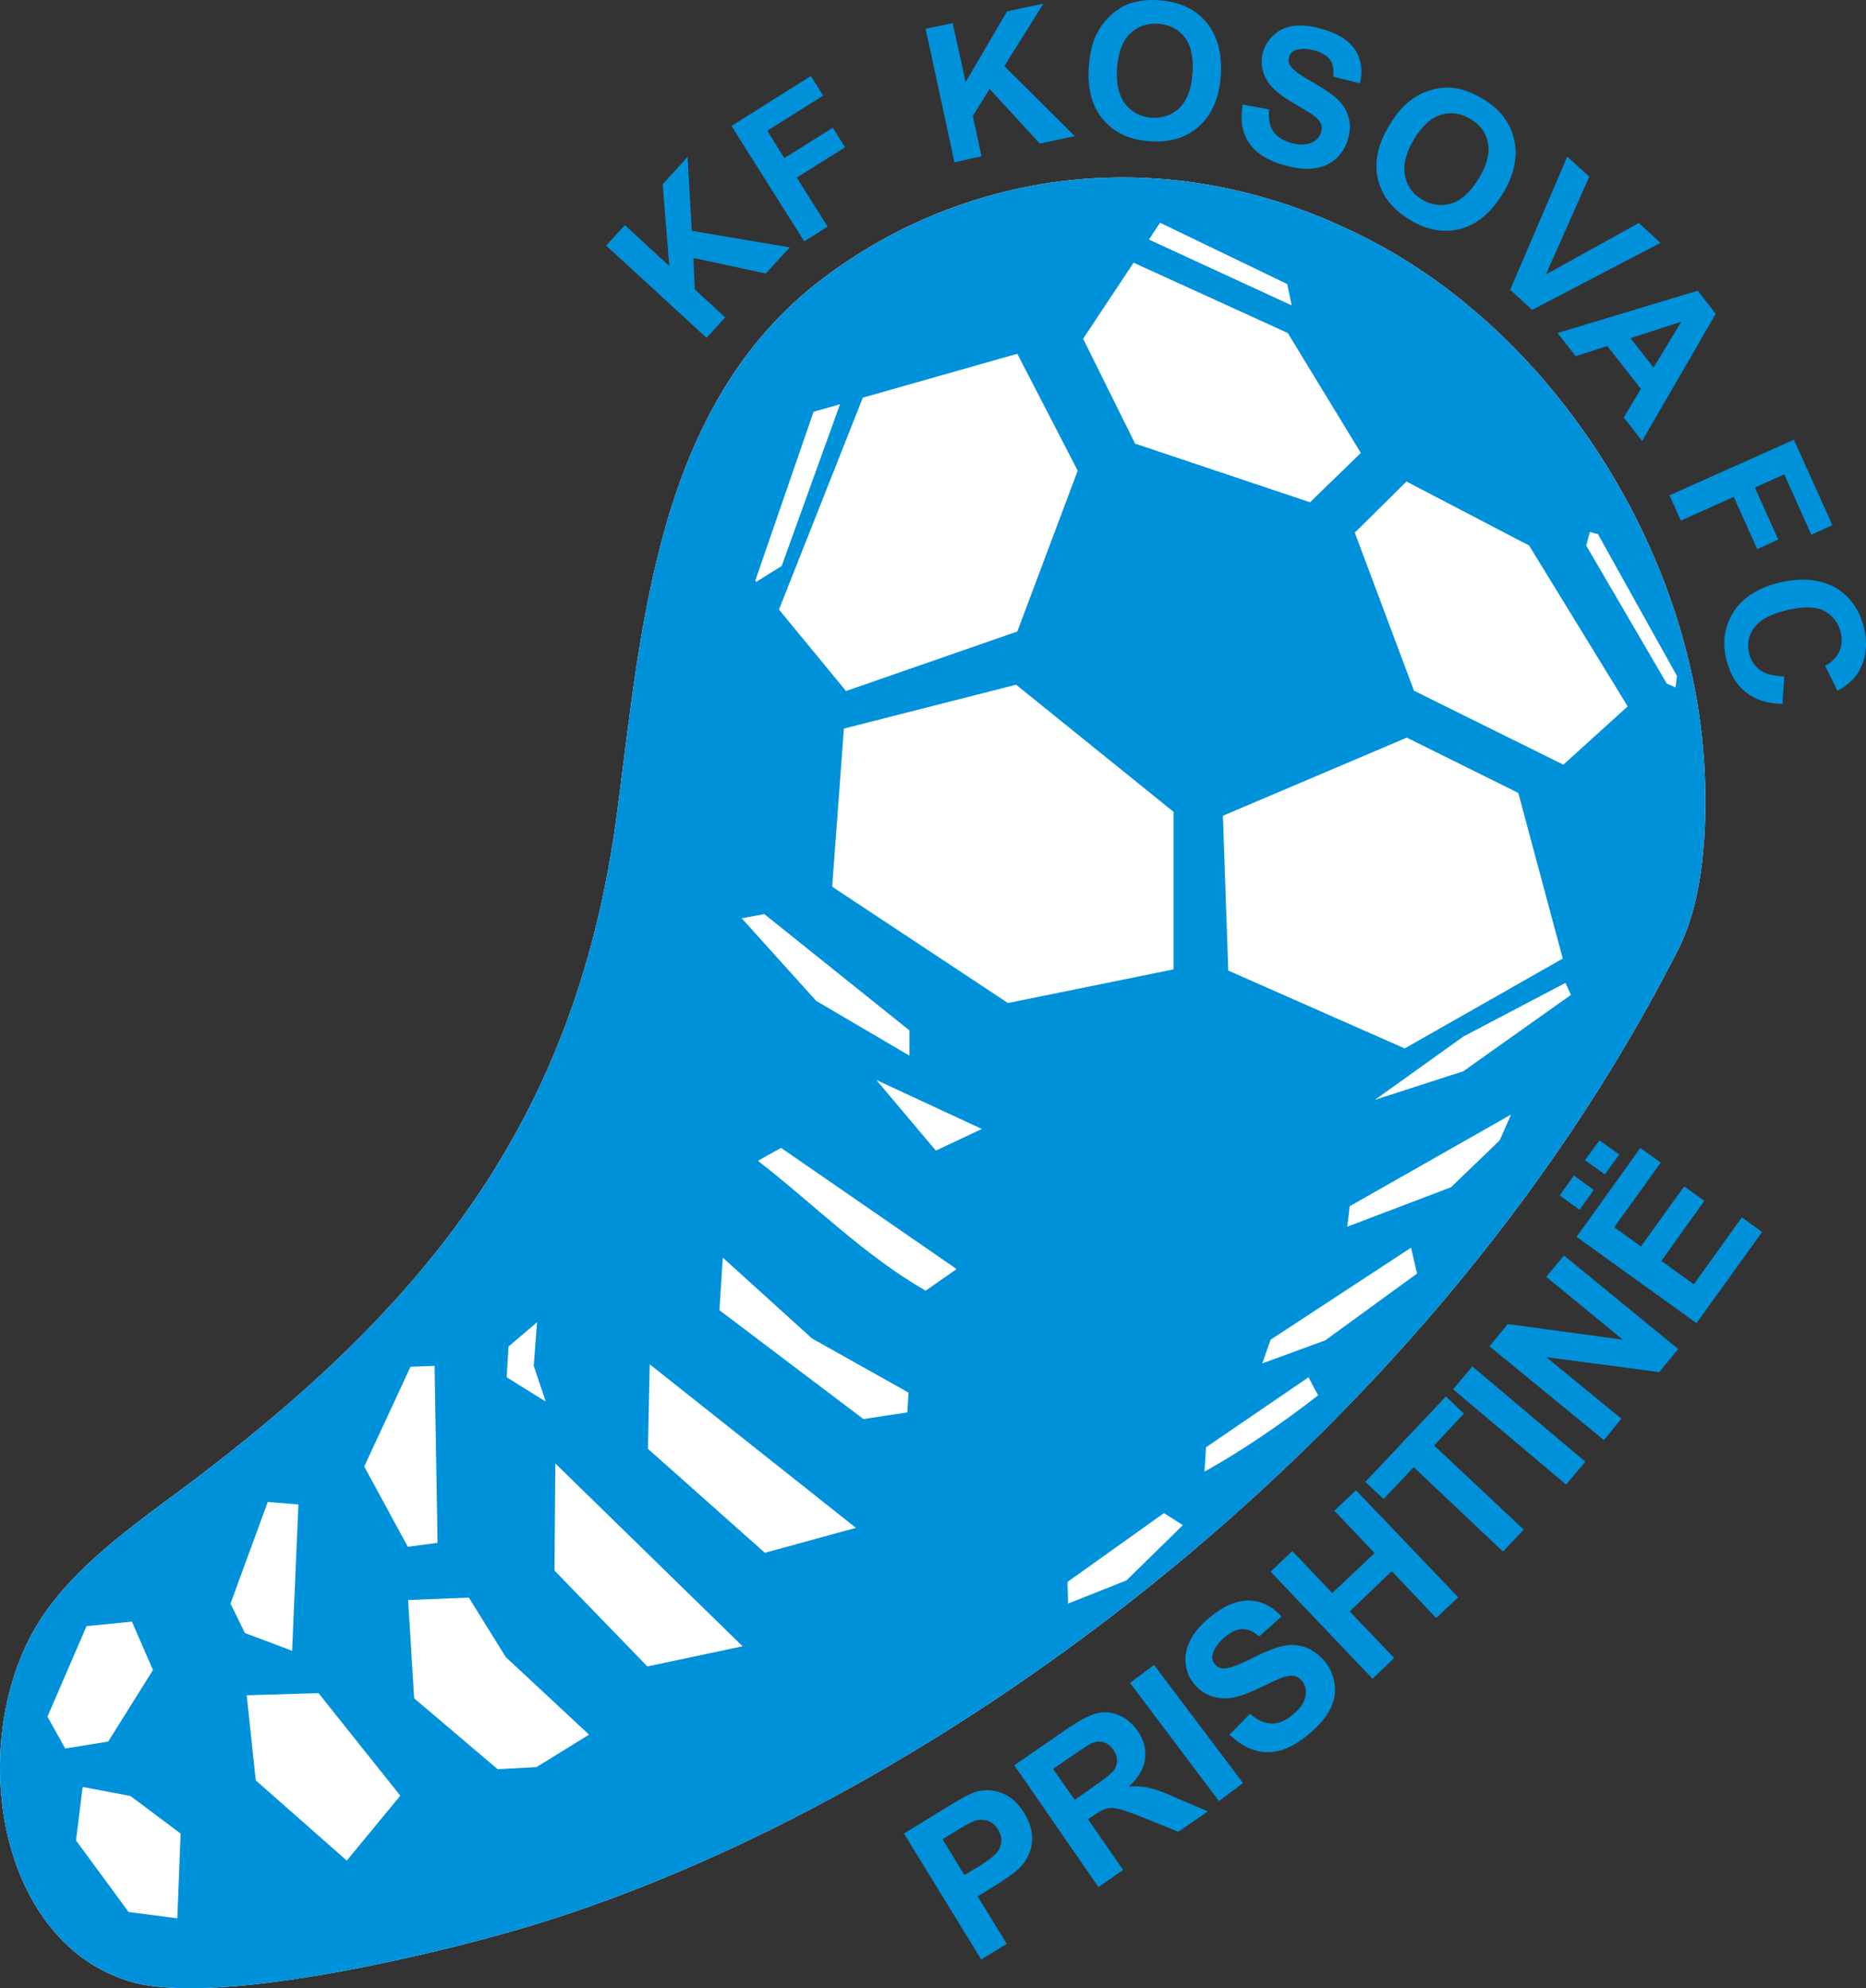
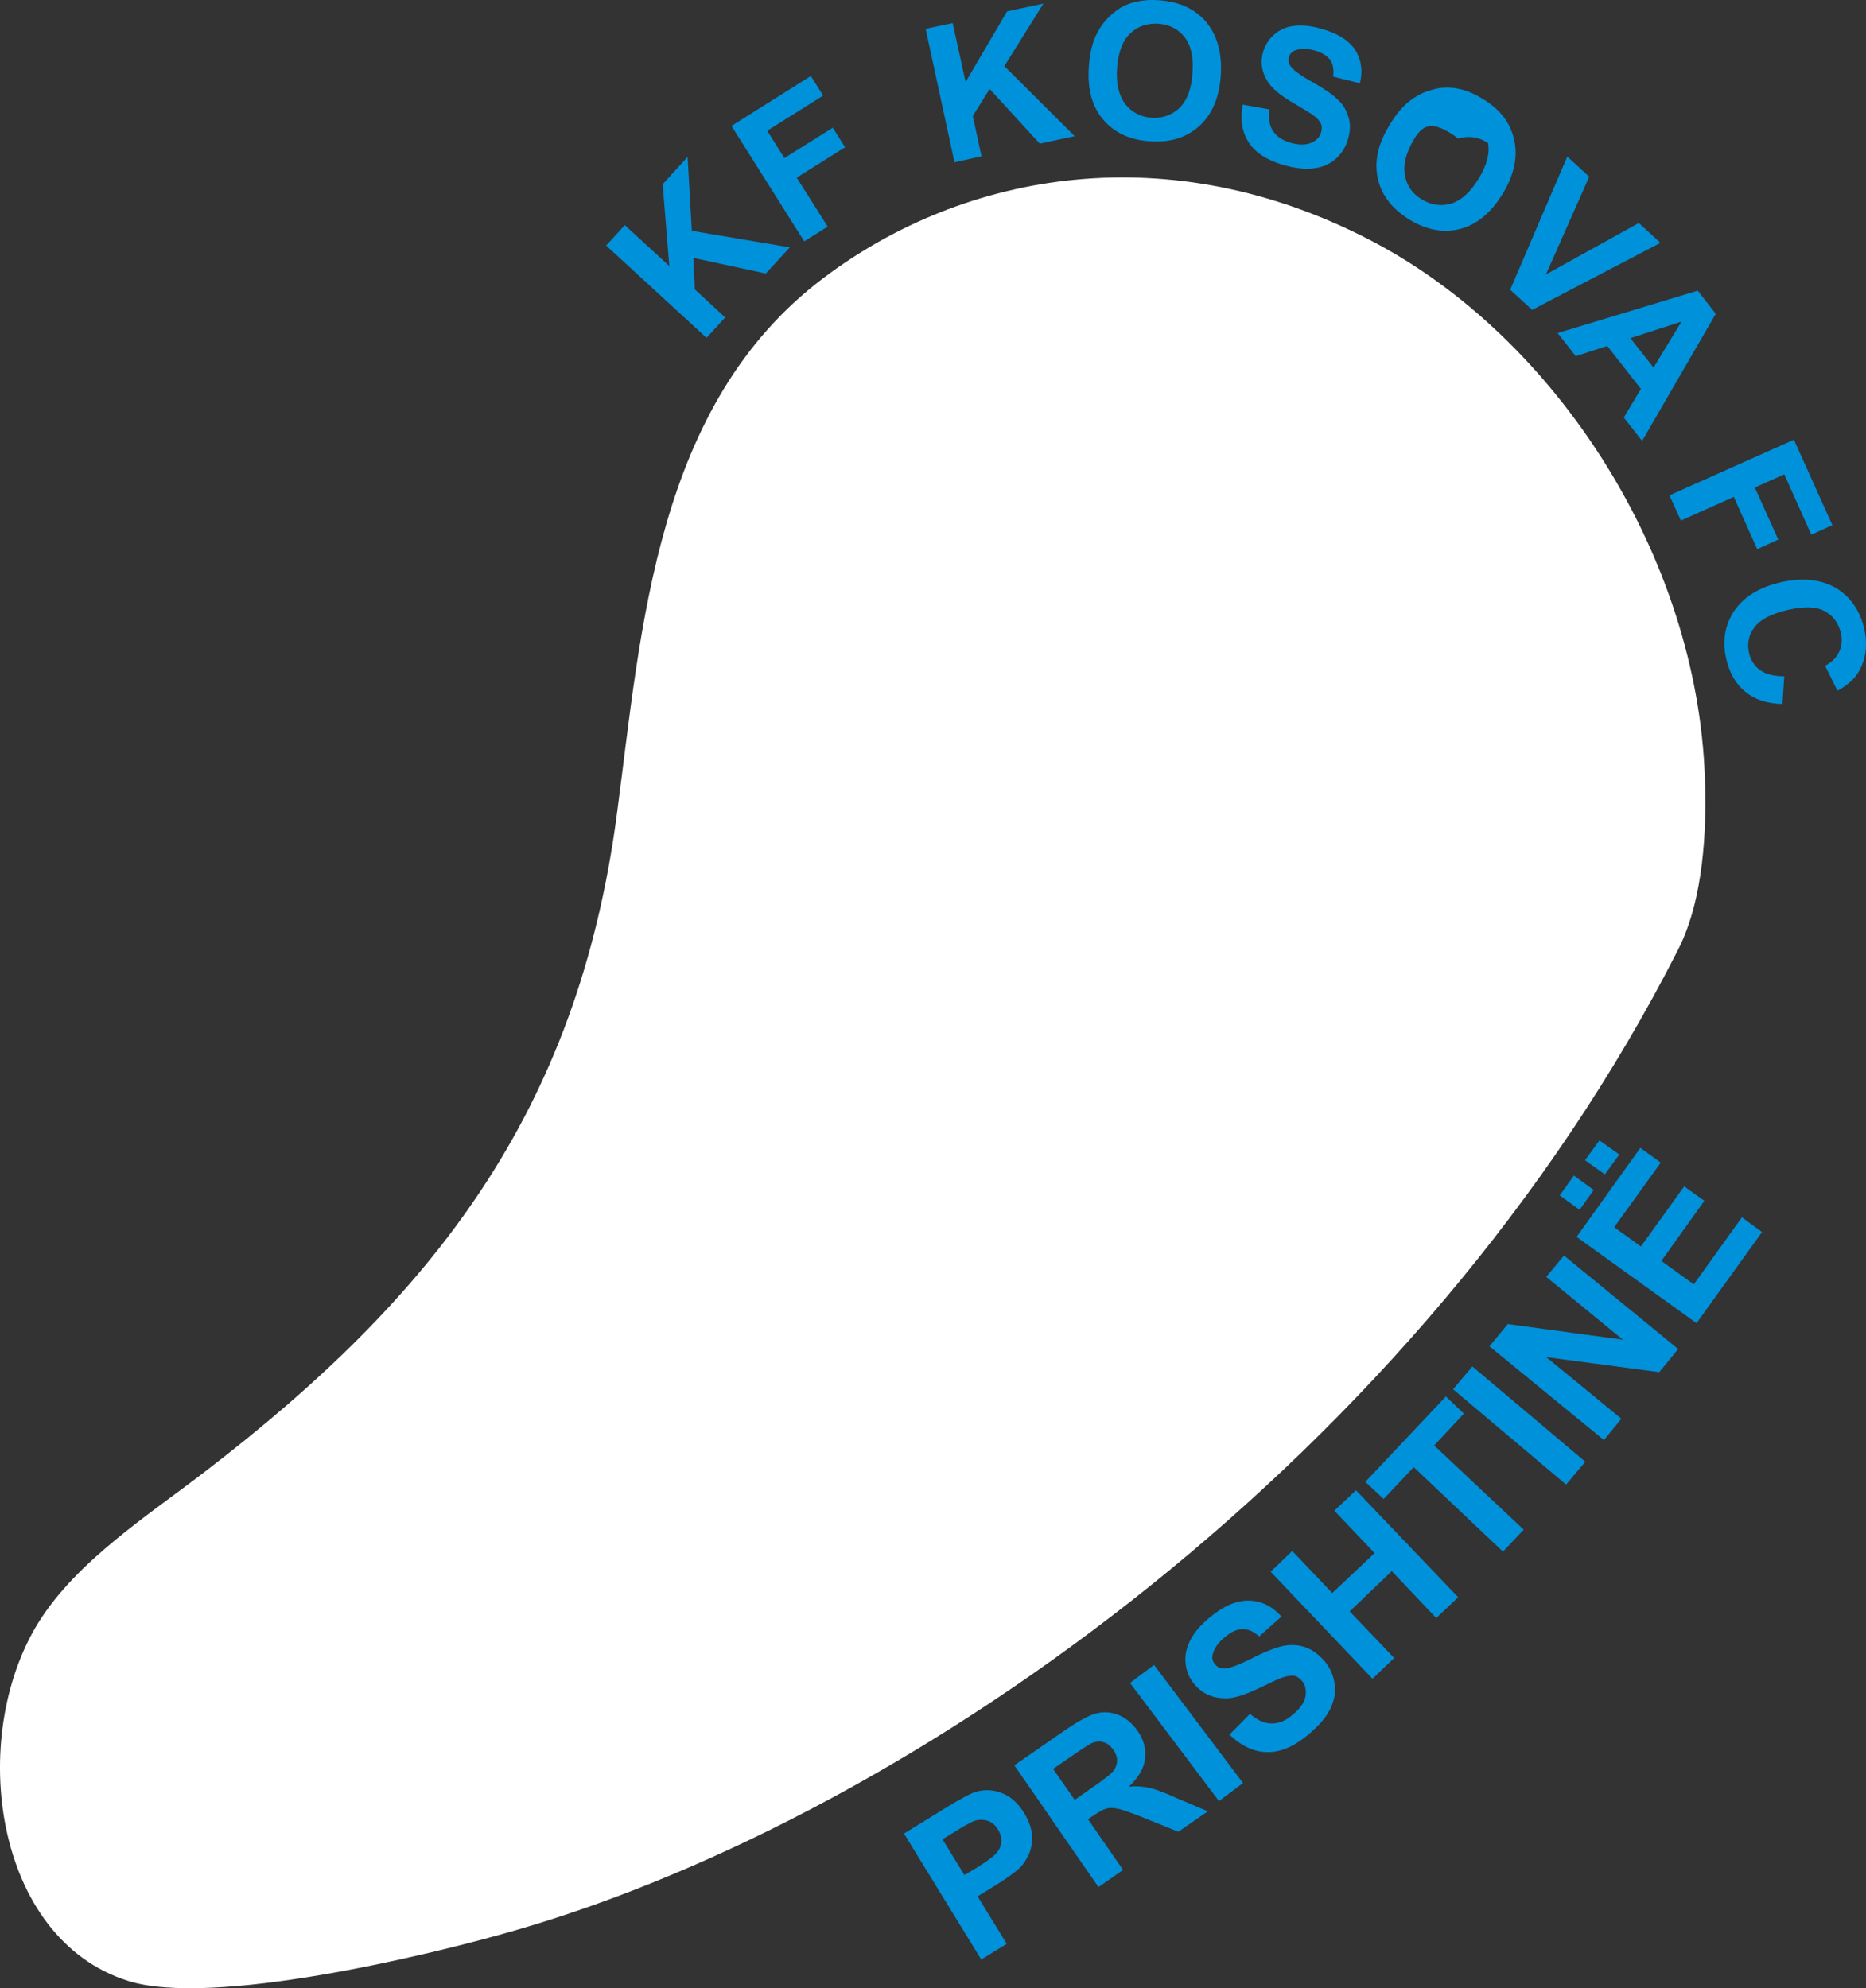
<svg xmlns="http://www.w3.org/2000/svg" version="1.1" id="Layer_1" x="0px" y="0px" width="275px" height="292.963px" viewBox="0 0 275 292.963" enable-background="new 0 0 275 292.963" xml:space="preserve">
  <rect x="0" y="0" width="275" height="292.963" fill="#333333" stroke="none" />
  <g>
    <path fill="#FFFFFF" d="M5.667,239.079c-10.541,17.009-6.511,46.595,13.199,52.796c12.224,3.896,44.069-3.631,57.533-7.574   c58.333-17.008,133.141-69.98,170.919-144.388c3.81-7.485,4.207-17.938,3.941-25.201c-1.105-32.688-21.923-65.021-49.16-79.236   c-29.677-15.502-59.795-10.32-80.745,5.491C96.598,59.613,94.56,92.478,90.928,119.849c-5.802,44.114-27.062,71.174-60.723,96.997   C21.746,223.354,11.336,229.999,5.667,239.079L5.667,239.079z" />
-     <path fill="#0091DB" d="M5.667,239.079c-10.541,17.009-6.511,46.595,13.199,52.796c12.224,3.896,44.069-3.631,57.533-7.574   c58.333-17.008,133.141-69.98,170.919-144.388c3.81-7.485,4.207-17.938,3.941-25.201c-1.105-32.688-21.923-65.021-49.16-79.236   c-29.677-15.502-59.795-10.32-80.745,5.491C96.598,59.613,94.56,92.478,90.928,119.849c-5.802,44.114-27.062,71.174-60.723,96.997   C21.746,223.354,11.336,229.999,5.667,239.079L5.667,239.079z M19.221,264.635l7.396,5.537l-0.487,12.49l-7.175-0.93l-7.751-10.542   l0.974-7.883L19.221,264.635L19.221,264.635z M234.298,78.393l1.196,0.31l11.648,20.905l-0.222,1.683l-1.285-0.575l-11.868-20.331   L234.298,78.393L234.298,78.393z M225.352,80.385l14.526,23.697l-9.478,8.592l-22.014-10.896l-8.725-23.296l7.617-7.529   L225.352,80.385L225.352,80.385z M189.696,41.854l0.664,3.144l-21.037-9.699l1.639-2.48L189.696,41.854L189.696,41.854z    M167.063,38.708l22.723,10.364l10.764,17.672l-7.486,7.263l-25.777-8.636l-7.661-15.458L167.063,38.708L167.063,38.708z    M158.825,69.357l-8.902,23.695l-25.245,8.77l-9.877-12.003l12.356-31.225l22.765-6.467L158.825,69.357L158.825,69.357z    M123.792,59.568L115.2,83.397l-3.765,2.348l-0.132-0.178l8.593-24.891L123.792,59.568L123.792,59.568z M172.955,119.628v23.208   l-24.405,4.959l-25.91-17.14l1.728-23.297l25.378-6.467L172.955,119.628L172.955,119.628z M230.313,141.242l-23.297,13.242   l-25.999-11.47l-0.799-22.81l27.107-11.516l16.433,8.15L230.313,141.242L230.313,141.242z M215.652,157.85l-13.021,4.207   l13.064-9.345l15.016-7.883l0.797,1.771L215.652,157.85L215.652,157.85z M198.91,177.736l23.783-13.509l-1.684,3.81l-7.175,6.908   l-15.281,5.804L198.91,177.736L198.91,177.736z M187.261,197.401l20.685-13.553l0.888,3.809l-13.511,9.833l-9.302,3.41   L187.261,197.401L187.261,197.401z M177.737,213.257c5.05-3.454,10.055-6.865,15.104-10.319c0.442,0.887,0.932,1.771,1.419,2.658   c-5.36,4.161-10.897,7.973-16.743,11.25C177.604,215.649,177.649,214.454,177.737,213.257L177.737,213.257z M157.319,233.099   l14.218-10.143l2.791,1.771l-8.327,8.148l-8.592,3.41L157.319,233.099L157.319,233.099z M109.309,135.306l3.322-0.62l21.393,17.141   v3.719l-13.73-8.061L109.309,135.306L109.309,135.306z M144.697,166.354l-6.776,3.188l-8.77-10.407L144.697,166.354   L144.697,166.354z M140.979,186.995c-1.507,1.062-3.058,2.125-4.563,3.188c-9.036-5.184-16.477-12.755-24.714-19.133   c1.151-0.666,2.259-1.285,3.41-1.904C123.747,175.079,132.34,181.059,140.979,186.995L140.979,186.995z M133.89,205.197   l-0.178,2.923l-6.466,0.976l-21.215-16.035l0.487-7.751l13.154,11.915L133.89,205.197L133.89,205.197z M126.139,225.128   l-13.42,3.676L95.49,213.479l0.266-12.446L126.139,225.128L126.139,225.128z M74.938,198.419l4.208-3.588l-0.487,6.424l1.771,5.27   l-5.758-3.587L74.938,198.419L74.938,198.419z M109.441,242.579l-14.04,2.967l-13.686-14.129l0.133-15.768L109.441,242.579   L109.441,242.579z M60.146,235.757l8.947-0.354l5.448,8.769L86.81,255.6l-7.751,4.783l-5.713,0.311L61.031,250.24L60.146,235.757   L60.146,235.757z M60.5,201.387l3.543-0.132l0.443,26.086l-4.385,0.576l-6.422-11.826L60.5,201.387L60.5,201.387z M39.461,221.318   l4.518,0.354l-0.93,21.57l-6.954-2.613l-2.125-4.342L39.461,221.318L39.461,221.318z M37.689,262.332l-1.329-12.533l10.586-0.313   l12.046,15.105l-7.883,9.566L37.689,262.332L37.689,262.332z M19.441,238.946l3.101,7.131l-6.599,10.544l-6.334,1.018l-2.613-4.695   l5.758-13.332L19.441,238.946z" />
-     <path fill="#0091DB" d="M104.127,49.78L89.334,36.184l2.746-3.012l6.555,6.023L97.66,27.148l3.676-4.031l0.621,10.896l14.438,2.436   l-3.543,3.854L102.178,38l0.222,4.65l4.473,4.119L104.127,49.78L104.127,49.78z M118.521,35.563l3.455-2.17l-4.562-7.219   l7.13-4.474l-1.816-2.878l-7.13,4.473l-2.525-4.031l8.238-5.182l-1.815-2.879l-11.693,7.352L118.521,35.563L118.521,35.563z    M140.666,23.916L136.415,4.25l3.985-0.842l1.904,8.682l6.111-10.409l5.359-1.151l-5.758,9.212l10.363,10.319l-5.138,1.107   l-7.396-8.061l-2.481,3.986l1.285,5.935L140.666,23.916L140.666,23.916z M160.464,9.875c0.133-2.038,0.532-3.765,1.285-5.093   c0.486-0.975,1.195-1.861,2.037-2.613c0.842-0.753,1.771-1.329,2.701-1.639c1.285-0.443,2.746-0.62,4.386-0.488   c2.967,0.222,5.271,1.285,6.909,3.233c1.639,1.993,2.347,4.606,2.126,7.883c-0.222,3.233-1.285,5.714-3.146,7.397   c-1.904,1.727-4.34,2.48-7.264,2.259c-3.012-0.177-5.314-1.284-6.953-3.233C160.908,15.632,160.242,13.063,160.464,9.875   L160.464,9.875z M164.628,10.007c-0.177,2.303,0.266,4.075,1.196,5.314c0.974,1.24,2.303,1.905,3.897,2.038   c1.639,0.088,2.967-0.399,4.117-1.462c1.107-1.107,1.771-2.834,1.905-5.137c0.178-2.303-0.224-4.075-1.151-5.271   c-0.932-1.196-2.215-1.861-3.896-1.994c-1.684-0.088-3.057,0.399-4.164,1.462C165.425,6.021,164.806,7.705,164.628,10.007   L164.628,10.007z M183.142,15.412l3.896,0.708c-0.133,1.329,0.044,2.392,0.576,3.189c0.531,0.797,1.373,1.373,2.568,1.727   c1.24,0.355,2.26,0.355,3.057,0c0.755-0.31,1.286-0.841,1.463-1.55c0.133-0.487,0.133-0.886-0.044-1.284   c-0.178-0.399-0.575-0.842-1.153-1.241c-0.398-0.31-1.372-0.886-2.878-1.771c-1.905-1.107-3.188-2.17-3.81-3.189   c-0.887-1.373-1.106-2.878-0.664-4.385c0.31-0.974,0.841-1.86,1.639-2.524c0.797-0.709,1.771-1.151,2.968-1.284   c1.195-0.133,2.523,0,3.986,0.443c2.438,0.664,4.076,1.727,5.005,3.145c0.888,1.462,1.108,3.056,0.665,4.872l-3.941-0.974   c0.133-1.063-0.045-1.905-0.443-2.48c-0.441-0.576-1.195-1.063-2.259-1.373c-1.151-0.31-2.082-0.31-2.836-0.044   c-0.531,0.177-0.842,0.531-0.975,1.019c-0.133,0.443-0.044,0.93,0.221,1.329c0.4,0.575,1.463,1.373,3.233,2.348   c1.729,0.974,3.014,1.86,3.768,2.613c0.797,0.753,1.283,1.595,1.551,2.569c0.31,0.974,0.266,2.081-0.09,3.277   c-0.311,1.107-0.931,2.082-1.816,2.879c-0.93,0.797-1.992,1.24-3.233,1.373c-1.283,0.177-2.744,0-4.429-0.487   c-2.437-0.709-4.164-1.816-5.138-3.322C183.053,19.485,182.743,17.625,183.142,15.412L183.142,15.412z M204.712,18.556   c1.021-1.771,2.17-3.1,3.41-3.941c0.931-0.665,1.948-1.152,3.058-1.417c1.063-0.311,2.125-0.355,3.145-0.221   c1.328,0.177,2.746,0.708,4.117,1.549c2.569,1.506,4.121,3.5,4.695,6.024c0.576,2.48,0.045,5.138-1.639,7.928   c-1.684,2.791-3.766,4.563-6.2,5.227c-2.479,0.664-4.96,0.221-7.485-1.285c-2.568-1.55-4.164-3.543-4.738-6.023   C202.498,23.916,203.027,21.303,204.712,18.556L204.712,18.556z M208.344,20.593c-1.15,1.949-1.595,3.72-1.283,5.271   c0.266,1.55,1.15,2.746,2.523,3.543c1.373,0.841,2.835,1.019,4.341,0.576c1.462-0.486,2.834-1.727,4.03-3.72   c1.195-1.994,1.639-3.721,1.329-5.227c-0.267-1.461-1.152-2.657-2.57-3.499c-1.462-0.886-2.922-1.063-4.384-0.621   C210.868,17.359,209.54,18.6,208.344,20.593L208.344,20.593z M222.563,42.694l3.232,2.967l18.911-9.877l-3.188-2.923l-13.686,7.574   l6.378-14.395l-3.233-2.967L222.563,42.694L222.563,42.694z M242.005,64.973l-2.702-3.455l2.525-4.208l-4.96-6.333l-4.651,1.505   l-2.658-3.41l20.642-6.245l2.655,3.411L242.005,64.973L242.005,64.973z M243.689,54.166l4.117-6.776l-7.527,2.436L243.689,54.166   L243.689,54.166z M246.035,72.988l1.683,3.721l7.796-3.5l3.454,7.708l3.101-1.417l-3.453-7.662l4.34-1.95l3.986,8.903l3.101-1.417   l-5.67-12.579L246.035,72.988L246.035,72.988z M262.954,99.652l-0.267,4.075c-2.303-0.044-4.117-0.664-5.492-1.816   c-1.373-1.107-2.303-2.701-2.789-4.828c-0.62-2.569-0.223-4.917,1.15-7.042c1.418-2.082,3.633-3.455,6.732-4.208   c3.232-0.753,5.979-0.487,8.193,0.753c2.17,1.284,3.588,3.278,4.252,6.023c0.531,2.392,0.267,4.518-0.797,6.334   c-0.619,1.107-1.684,2.037-3.146,2.834l-1.815-3.676c0.93-0.487,1.639-1.152,2.036-1.993c0.442-0.886,0.533-1.86,0.267-2.923   c-0.354-1.417-1.15-2.48-2.392-3.146s-3.057-0.708-5.358-0.177c-2.48,0.576-4.119,1.417-4.961,2.57   c-0.887,1.107-1.107,2.392-0.799,3.853c0.267,1.02,0.799,1.861,1.641,2.48C260.253,99.343,261.447,99.652,262.954,99.652   L262.954,99.652z" />
+     <path fill="#0091DB" d="M104.127,49.78L89.334,36.184l2.746-3.012l6.555,6.023L97.66,27.148l3.676-4.031l0.621,10.896l14.438,2.436   l-3.543,3.854L102.178,38l0.222,4.65l4.473,4.119L104.127,49.78L104.127,49.78z M118.521,35.563l3.455-2.17l-4.562-7.219   l7.13-4.474l-1.816-2.878l-7.13,4.473l-2.525-4.031l8.238-5.182l-1.815-2.879l-11.693,7.352L118.521,35.563L118.521,35.563z    M140.666,23.916L136.415,4.25l3.985-0.842l1.904,8.682l6.111-10.409l5.359-1.151l-5.758,9.212l10.363,10.319l-5.138,1.107   l-7.396-8.061l-2.481,3.986l1.285,5.935L140.666,23.916L140.666,23.916z M160.464,9.875c0.133-2.038,0.532-3.765,1.285-5.093   c0.486-0.975,1.195-1.861,2.037-2.613c0.842-0.753,1.771-1.329,2.701-1.639c1.285-0.443,2.746-0.62,4.386-0.488   c2.967,0.222,5.271,1.285,6.909,3.233c1.639,1.993,2.347,4.606,2.126,7.883c-0.222,3.233-1.285,5.714-3.146,7.397   c-1.904,1.727-4.34,2.48-7.264,2.259c-3.012-0.177-5.314-1.284-6.953-3.233C160.908,15.632,160.242,13.063,160.464,9.875   L160.464,9.875z M164.628,10.007c-0.177,2.303,0.266,4.075,1.196,5.314c0.974,1.24,2.303,1.905,3.897,2.038   c1.639,0.088,2.967-0.399,4.117-1.462c1.107-1.107,1.771-2.834,1.905-5.137c0.178-2.303-0.224-4.075-1.151-5.271   c-0.932-1.196-2.215-1.861-3.896-1.994c-1.684-0.088-3.057,0.399-4.164,1.462C165.425,6.021,164.806,7.705,164.628,10.007   L164.628,10.007z M183.142,15.412l3.896,0.708c-0.133,1.329,0.044,2.392,0.576,3.189c0.531,0.797,1.373,1.373,2.568,1.727   c1.24,0.355,2.26,0.355,3.057,0c0.755-0.31,1.286-0.841,1.463-1.55c0.133-0.487,0.133-0.886-0.044-1.284   c-0.178-0.399-0.575-0.842-1.153-1.241c-0.398-0.31-1.372-0.886-2.878-1.771c-1.905-1.107-3.188-2.17-3.81-3.189   c-0.887-1.373-1.106-2.878-0.664-4.385c0.31-0.974,0.841-1.86,1.639-2.524c0.797-0.709,1.771-1.151,2.968-1.284   c1.195-0.133,2.523,0,3.986,0.443c2.438,0.664,4.076,1.727,5.005,3.145c0.888,1.462,1.108,3.056,0.665,4.872l-3.941-0.974   c0.133-1.063-0.045-1.905-0.443-2.48c-0.441-0.576-1.195-1.063-2.259-1.373c-1.151-0.31-2.082-0.31-2.836-0.044   c-0.531,0.177-0.842,0.531-0.975,1.019c-0.133,0.443-0.044,0.93,0.221,1.329c0.4,0.575,1.463,1.373,3.233,2.348   c1.729,0.974,3.014,1.86,3.768,2.613c0.797,0.753,1.283,1.595,1.551,2.569c0.31,0.974,0.266,2.081-0.09,3.277   c-0.311,1.107-0.931,2.082-1.816,2.879c-0.93,0.797-1.992,1.24-3.233,1.373c-1.283,0.177-2.744,0-4.429-0.487   c-2.437-0.709-4.164-1.816-5.138-3.322C183.053,19.485,182.743,17.625,183.142,15.412L183.142,15.412z M204.712,18.556   c1.021-1.771,2.17-3.1,3.41-3.941c0.931-0.665,1.948-1.152,3.058-1.417c1.063-0.311,2.125-0.355,3.145-0.221   c1.328,0.177,2.746,0.708,4.117,1.549c2.569,1.506,4.121,3.5,4.695,6.024c0.576,2.48,0.045,5.138-1.639,7.928   c-1.684,2.791-3.766,4.563-6.2,5.227c-2.479,0.664-4.96,0.221-7.485-1.285c-2.568-1.55-4.164-3.543-4.738-6.023   C202.498,23.916,203.027,21.303,204.712,18.556L204.712,18.556z M208.344,20.593c-1.15,1.949-1.595,3.72-1.283,5.271   c0.266,1.55,1.15,2.746,2.523,3.543c1.373,0.841,2.835,1.019,4.341,0.576c1.462-0.486,2.834-1.727,4.03-3.72   c1.195-1.994,1.639-3.721,1.329-5.227c-1.462-0.886-2.922-1.063-4.384-0.621   C210.868,17.359,209.54,18.6,208.344,20.593L208.344,20.593z M222.563,42.694l3.232,2.967l18.911-9.877l-3.188-2.923l-13.686,7.574   l6.378-14.395l-3.233-2.967L222.563,42.694L222.563,42.694z M242.005,64.973l-2.702-3.455l2.525-4.208l-4.96-6.333l-4.651,1.505   l-2.658-3.41l20.642-6.245l2.655,3.411L242.005,64.973L242.005,64.973z M243.689,54.166l4.117-6.776l-7.527,2.436L243.689,54.166   L243.689,54.166z M246.035,72.988l1.683,3.721l7.796-3.5l3.454,7.708l3.101-1.417l-3.453-7.662l4.34-1.95l3.986,8.903l3.101-1.417   l-5.67-12.579L246.035,72.988L246.035,72.988z M262.954,99.652l-0.267,4.075c-2.303-0.044-4.117-0.664-5.492-1.816   c-1.373-1.107-2.303-2.701-2.789-4.828c-0.62-2.569-0.223-4.917,1.15-7.042c1.418-2.082,3.633-3.455,6.732-4.208   c3.232-0.753,5.979-0.487,8.193,0.753c2.17,1.284,3.588,3.278,4.252,6.023c0.531,2.392,0.267,4.518-0.797,6.334   c-0.619,1.107-1.684,2.037-3.146,2.834l-1.815-3.676c0.93-0.487,1.639-1.152,2.036-1.993c0.442-0.886,0.533-1.86,0.267-2.923   c-0.354-1.417-1.15-2.48-2.392-3.146s-3.057-0.708-5.358-0.177c-2.48,0.576-4.119,1.417-4.961,2.57   c-0.887,1.107-1.107,2.392-0.799,3.853c0.267,1.02,0.799,1.861,1.641,2.48C260.253,99.343,261.447,99.652,262.954,99.652   L262.954,99.652z" />
    <path fill="#0091DB" d="M144.608,288.729l-11.383-18.558l5.98-3.676c2.302-1.418,3.854-2.261,4.648-2.48   c1.24-0.354,2.48-0.311,3.767,0.177c1.283,0.487,2.391,1.462,3.321,2.968c0.708,1.152,1.063,2.215,1.149,3.233   c0.045,1.063-0.088,1.993-0.441,2.791c-0.398,0.841-0.841,1.55-1.417,2.081c-0.797,0.752-2.037,1.639-3.722,2.656l-2.437,1.506   l4.297,7L144.608,288.729L144.608,288.729z M138.896,271.013l3.232,5.271l2.083-1.238c1.46-0.932,2.392-1.64,2.744-2.127   c0.398-0.486,0.577-1.019,0.621-1.64c0-0.575-0.133-1.149-0.488-1.683c-0.396-0.708-0.929-1.106-1.594-1.328   c-0.664-0.178-1.328-0.178-2.037,0.089c-0.486,0.222-1.418,0.708-2.747,1.551L138.896,271.013L138.896,271.013z M161.882,278.057   l3.631-2.525l-5.182-7.486l0.754-0.485c0.841-0.575,1.462-0.931,1.948-1.063c0.487-0.134,1.02-0.134,1.595,0   c0.619,0.09,1.859,0.531,3.766,1.283l5.27,2.128l4.342-3.013l-4.605-1.948c-1.816-0.843-3.189-1.329-4.074-1.506   c-0.887-0.222-1.86-0.267-2.969-0.177c1.418-1.329,2.215-2.658,2.392-4.12c0.177-1.418-0.177-2.791-1.106-4.118   c-0.752-1.063-1.639-1.816-2.746-2.305c-1.106-0.443-2.17-0.531-3.276-0.266c-1.063,0.266-2.568,1.063-4.519,2.393l-7.617,5.271   L161.882,278.057L161.882,278.057z M158.383,265.211l-3.188-4.563l2.834-1.948c1.463-1.02,2.393-1.595,2.703-1.771   c0.664-0.311,1.238-0.398,1.859-0.223c0.575,0.133,1.063,0.531,1.463,1.106c0.397,0.532,0.574,1.106,0.574,1.595   c0,0.532-0.177,1.02-0.486,1.463c-0.354,0.485-1.373,1.283-3.101,2.479L158.383,265.211L158.383,265.211z M179.644,265.389   l-13.11-17.408l3.543-2.656l13.11,17.406L179.644,265.389L179.644,265.389z M181.192,255.6l3.013-3.057   c1.104,0.932,2.17,1.418,3.233,1.418c1.018,0,2.035-0.398,3.056-1.285c1.106-0.885,1.728-1.814,1.903-2.701   c0.133-0.931,0-1.683-0.531-2.304c-0.354-0.398-0.708-0.664-1.195-0.752c-0.443-0.045-1.063,0.043-1.814,0.31   c-0.488,0.177-1.596,0.708-3.277,1.506c-2.217,1.064-3.943,1.596-5.184,1.506c-1.815-0.043-3.277-0.754-4.385-2.082   c-0.709-0.841-1.152-1.86-1.283-3.011c-0.134-1.107,0.088-2.26,0.662-3.41c0.577-1.152,1.506-2.26,2.791-3.322   c2.081-1.771,4.075-2.613,5.893-2.568c1.859,0.044,3.41,0.842,4.783,2.347l-3.277,2.924c-0.887-0.753-1.684-1.106-2.48-1.063   c-0.797,0-1.684,0.397-2.613,1.194c-0.975,0.799-1.549,1.64-1.771,2.525c-0.133,0.53-0.045,1.018,0.355,1.461   c0.31,0.398,0.752,0.62,1.326,0.62c0.754,0,2.084-0.487,4.031-1.462c1.993-1.018,3.499-1.596,4.651-1.86   c1.149-0.221,2.214-0.177,3.276,0.179c1.019,0.354,1.993,1.063,2.88,2.08c0.797,0.976,1.283,2.084,1.461,3.366   c0.178,1.285-0.088,2.525-0.707,3.768c-0.621,1.193-1.685,2.434-3.147,3.631c-2.081,1.771-4.119,2.658-6.068,2.613   C184.824,258.17,182.964,257.283,181.192,255.6L181.192,255.6z M202.275,247.361l3.189-3.057l-6.556-6.864l6.2-5.936l6.555,6.91   l3.232-3.058l-15.059-15.769l-3.189,3.013l5.937,6.245l-6.245,5.891l-5.891-6.199l-3.189,3.055L202.275,247.361L202.275,247.361z    M221.498,228.626l-13.154-12.445l-4.429,4.693l-2.702-2.523l11.87-12.578l2.657,2.523l-4.385,4.694l13.197,12.402L221.498,228.626   L221.498,228.626z M230.8,218.751l2.835-3.367l-16.652-14.041l-2.836,3.367L230.8,218.751L230.8,218.751z M236.38,212.194   l2.569-3.145l-11.073-9.08l16.653,2.216l2.789-3.411l-16.83-13.775l-2.612,3.146l11.294,9.257l-16.963-2.304l-2.702,3.277   L236.38,212.194L236.38,212.194z M250.023,194.964l-17.674-12.709l9.391-13.11l3.011,2.17l-6.864,9.522l3.942,2.834l6.377-8.858   l2.968,2.126l-6.334,8.859l4.783,3.453l7.088-9.877l2.966,2.17L250.023,194.964L250.023,194.964z M232.792,178.268l2.081-2.925   l-2.922-2.125l-2.083,2.924L232.792,178.268L232.792,178.268z M236.512,173.042l2.129-2.924l-2.925-2.081l-2.126,2.923   L236.512,173.042z" />
  </g>
</svg>